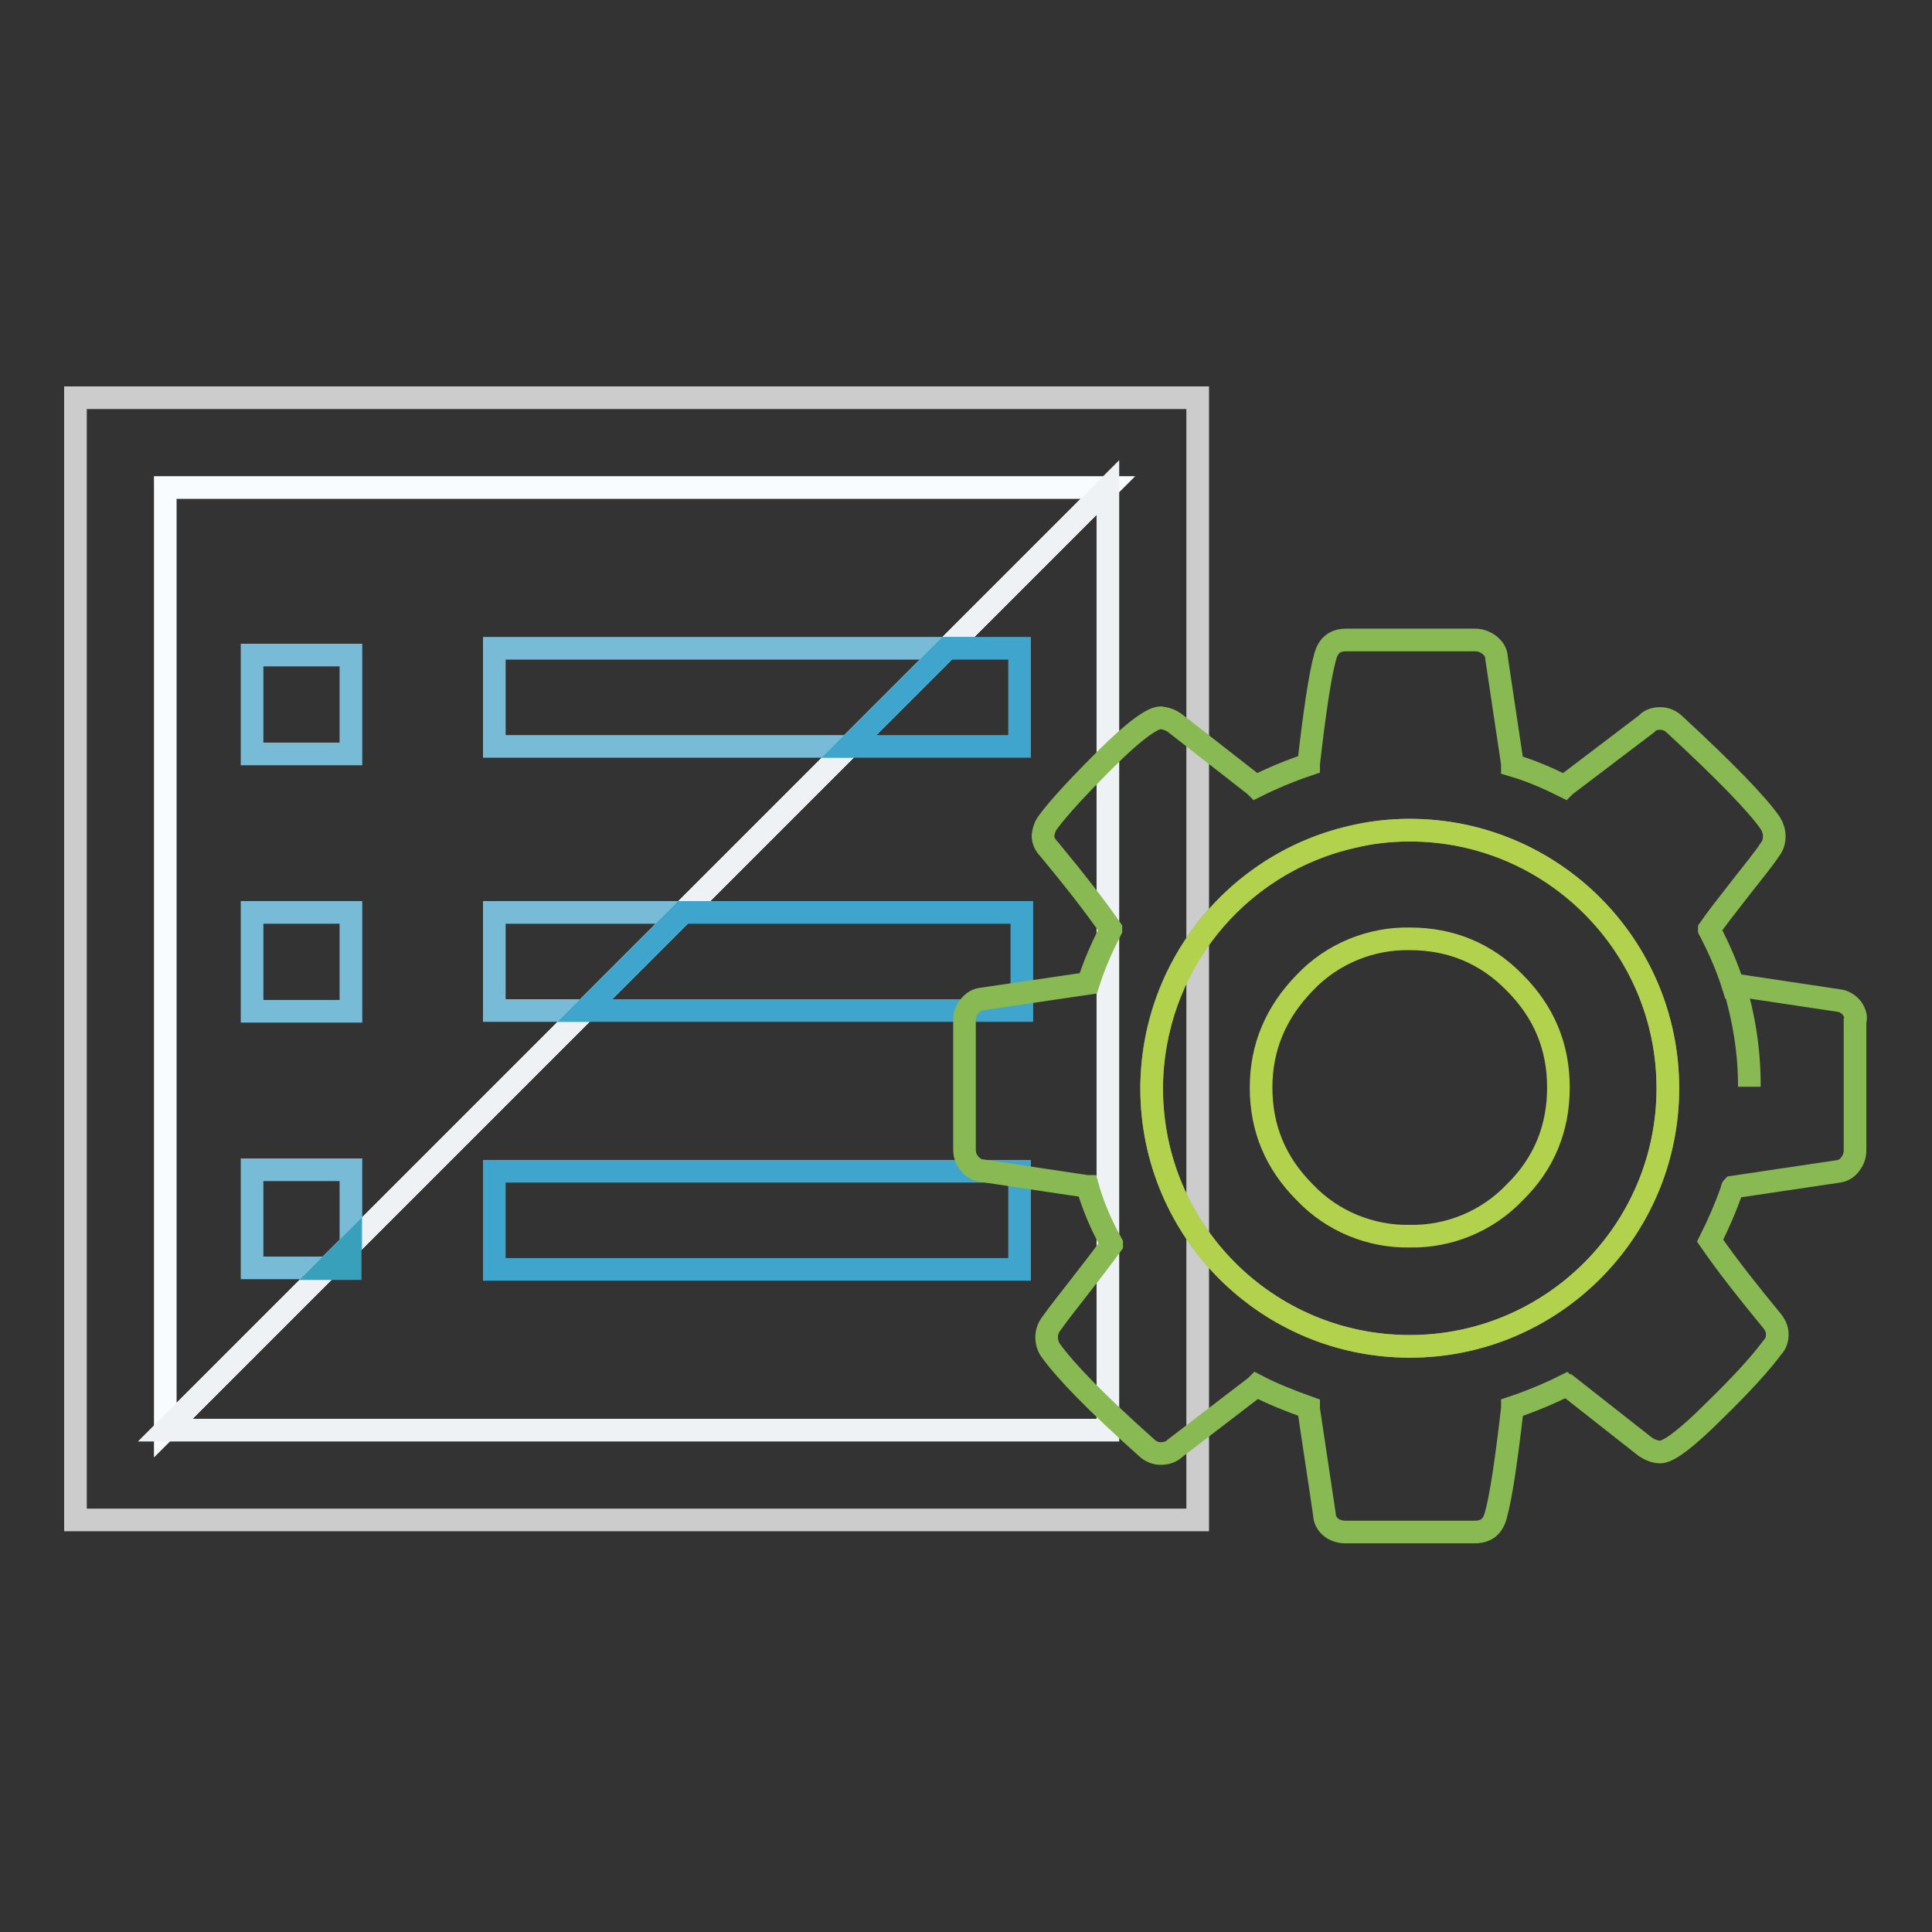
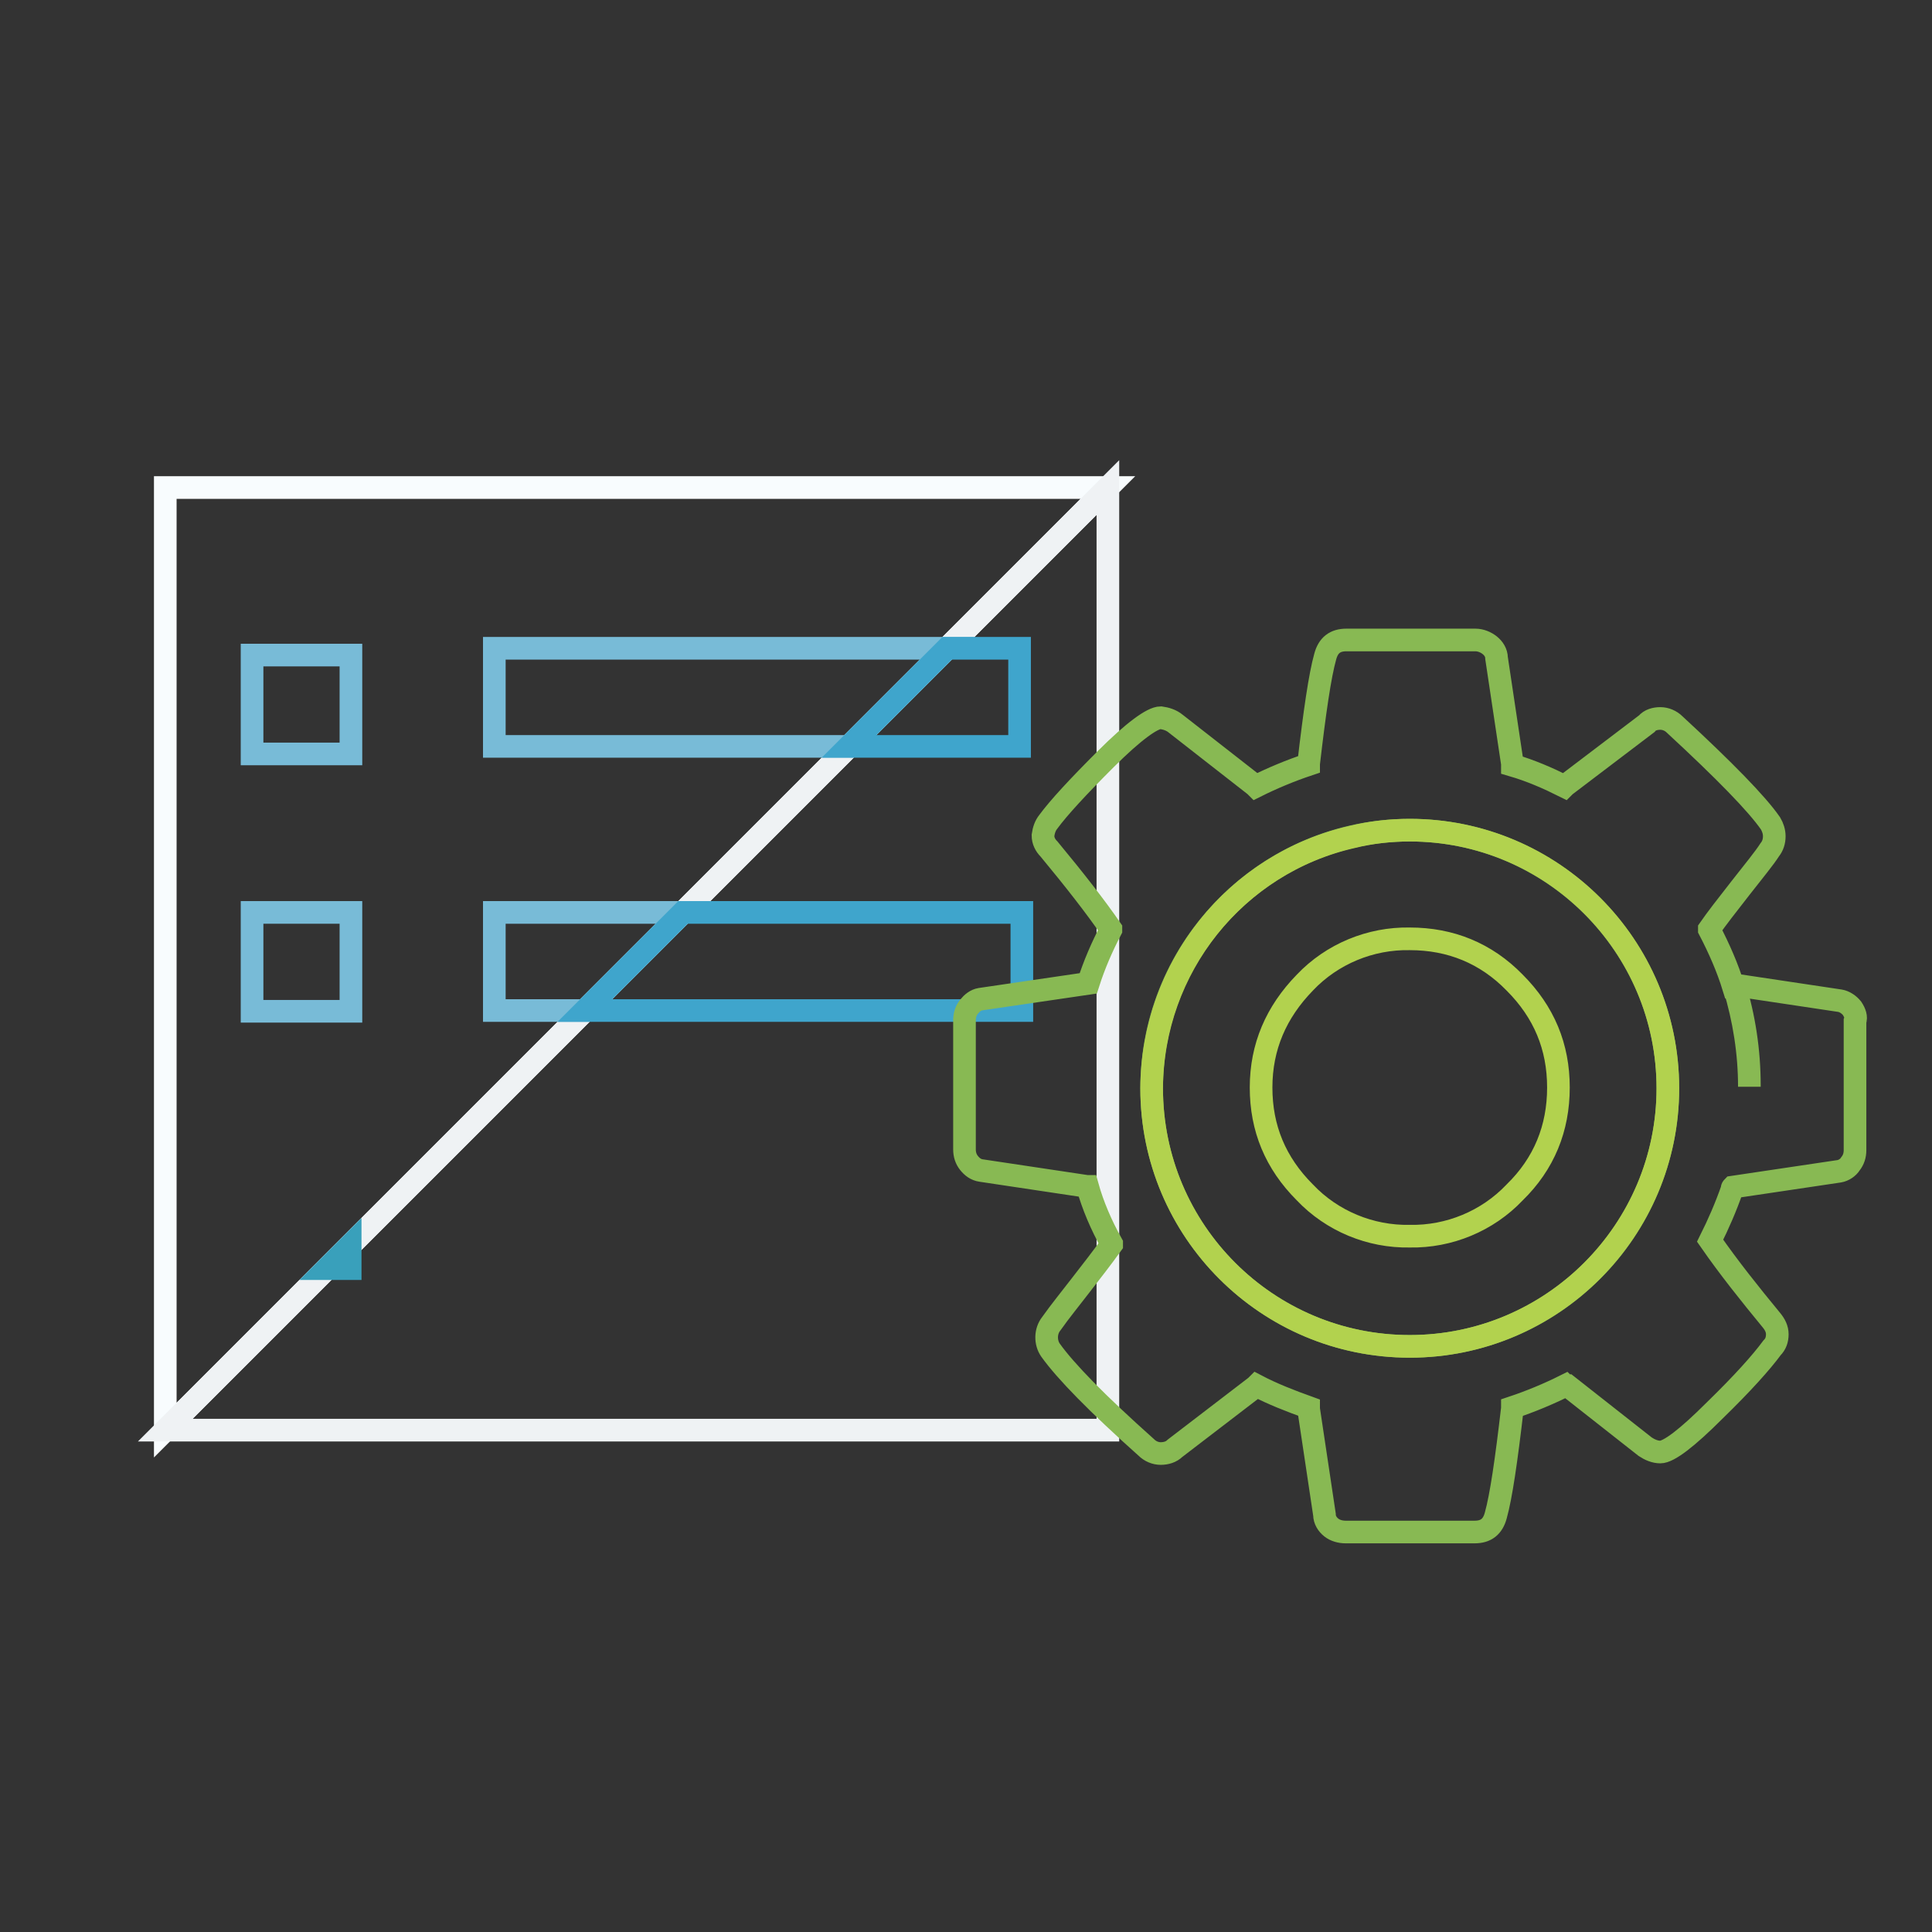
<svg xmlns="http://www.w3.org/2000/svg" version="1.1" x="0px" y="0px" viewBox="0 0 256 256" enable-background="new 0 0 256 256" xml:space="preserve">
  <rect x="0" y="0" width="256" height="256" fill="#333333" stroke="none" />
  <g>
    <path stroke-width="3" fill-opacity="0" stroke="#f8fcfe" d="M213,166.1L213,166.1z M197,111.5L197,111.5z" />
-     <path stroke-width="3" fill-opacity="0" stroke="#cccccc" d="M10,52.7h148.7v148.7H10V52.7z" />
    <path stroke-width="3" fill-opacity="0" stroke="#f8fcfe" d="M146.8,64.6H21.9v8.1l0,0v108.7h0v8.1L146.8,64.6z" />
    <path stroke-width="3" fill-opacity="0" stroke="#eff2f4" d="M21.9,189.5h124.9V64.6L21.9,189.5z" />
    <path stroke-width="3" fill-opacity="0" stroke="#78bbd7" d="M65.5,85.9v13h47l13-13H65.5z" />
    <path stroke-width="3" fill-opacity="0" stroke="#3fa5cc" d="M125.5,85.9l-13,13h22.6v-13h-0.2H125.5z" />
-     <path stroke-width="3" fill-opacity="0" stroke="#78bbd7" d="M46.4,155H33.4v13h10l3.1-3.1V155z" />
    <path stroke-width="3" fill-opacity="0" stroke="#39a0bb" d="M46.4,165l-3.1,3.1h3.1V165z" />
    <path stroke-width="3" fill-opacity="0" stroke="#78bbd7" d="M33.4,120.9h13.1v13.1H33.4V120.9z M33.4,86.8h13.1v13.1H33.4V86.8z" />
-     <path stroke-width="3" fill-opacity="0" stroke="#3fa5cc" d="M65.7,155.2h-0.2v13h69.6v-13h-0.2H65.7z" />
    <path stroke-width="3" fill-opacity="0" stroke="#78bbd7" d="M65.5,120.9v13h12l13-13H65.5z" />
    <path stroke-width="3" fill-opacity="0" stroke="#3fa5cc" d="M90.5,120.9l-13,13h57.9v-13h-0.2H90.5z" />
    <path stroke-width="3" fill-opacity="0" stroke="#88b953" d="M245.4,133.6c-0.4-0.5-1-0.9-1.6-1l-14-2.1c1.3,4.2,2,8.7,2,13.3l0,0.2c0-4.5-0.7-8.9-2-13.2l-0.1,0 c-0.8-2.6-1.9-5.1-3.2-7.6l0-0.1c0.9-1.3,2.3-3.1,4.1-5.4c1.8-2.3,3.2-4,3.9-5.1c0.4-0.5,0.6-1.1,0.6-1.8c0-0.6-0.2-1.2-0.5-1.7 c-1.8-2.6-6.1-7-12.7-13.1c-0.5-0.5-1.2-0.8-1.9-0.8c-0.7,0-1.4,0.2-1.8,0.7l-10.8,8.2l-0.1,0.1c-2.2-1.1-4.5-2.1-6.9-2.8l0-0.2 l-2.1-14c0-0.7-0.4-1.3-0.9-1.7c-0.5-0.4-1.2-0.7-1.9-0.7h-17.1c-1.5,0-2.4,0.7-2.8,2.2c-0.7,2.5-1.4,7.3-2.2,14.2l0,0.1 c-2.4,0.8-4.8,1.8-7,2.9l-0.1-0.1l-10.5-8.2c-0.6-0.5-1.3-0.7-2-0.8c-1.1,0-3.6,1.8-7.3,5.5c-3.7,3.7-6.2,6.4-7.6,8.3 c-0.4,0.5-0.6,1.1-0.7,1.8c0,0.7,0.3,1.3,0.8,1.8c3.4,4.1,6.2,7.7,8.2,10.6l0,0.1c-1.2,2.3-2.2,4.6-3,7.1l0,0l-14.3,2.1 c-0.6,0.1-1.1,0.5-1.5,1c-0.4,0.5-0.6,1.1-0.6,1.8v17.1c0,0.7,0.2,1.3,0.6,1.8c0.4,0.5,0.9,0.9,1.6,1l14,2.1l0.1,0 c0.7,2.5,1.8,5.1,3.2,7.6l0,0.1c-1.3,1.8-2.7,3.6-4.1,5.4c-1.3,1.7-2.7,3.4-3.9,5.1c-0.8,1-0.8,2.5-0.1,3.5 c2,2.8,6.2,7.1,12.7,12.9c0.5,0.5,1.2,0.8,1.9,0.8c0.7,0,1.4-0.2,1.9-0.7l10.7-8.2l0.1-0.1c2.1,1.1,4.4,2,6.9,2.9l0,0.2l2.1,14 c0,0.7,0.4,1.3,0.9,1.7c0.5,0.4,1.2,0.6,1.9,0.6h17.1c1.5,0,2.4-0.7,2.8-2.2c0.7-2.5,1.4-7.3,2.2-14.2l0-0.1c2.4-0.8,4.8-1.8,7-2.9 l0.1,0.1c0.1,0,0.1-0.1,0.2-0.1l10.3,8.1c0.6,0.4,1.3,0.7,2,0.7c1.1,0,3.5-1.8,7.2-5.5c3.7-3.6,6.2-6.4,7.6-8.3 c0.5-0.5,0.7-1.1,0.7-1.8s-0.3-1.3-0.8-1.9c-2.8-3.4-5.6-6.9-8.1-10.5c1.1-2.2,2.1-4.5,2.9-6.8l0,0c0-0.1,0-0.2,0.1-0.3l14.1-2.1 c0.6-0.1,1.2-0.5,1.5-1c0.4-0.5,0.6-1.1,0.6-1.8v-17.1C246,134.8,245.8,134.2,245.4,133.6L245.4,133.6z M186.8,178.4 c-18.9,0-34.2-15.3-34.2-34.2S168,110,186.8,110s34.2,15.3,34.2,34.2S205.7,178.4,186.8,178.4z" />
    <path stroke-width="3" fill-opacity="0" stroke="#b2d24e" d="M152.6,144.2c0,18.9,15.3,34.2,34.2,34.2S221,163,221,144.2c0-18.9-15.3-34.2-34.2-34.2 c-2.6,0-5.2,0.3-7.6,0.9C163.7,114.4,152.7,128.2,152.6,144.2L152.6,144.2z M172.9,130.2c3.6-3.8,8.7-5.9,13.9-5.8 c5.4,0,10.1,1.9,13.9,5.8c3.9,3.9,5.8,8.5,5.8,13.9c0,5.4-1.9,10.1-5.8,13.9c-3.6,3.8-8.7,5.9-13.9,5.8c-5.2,0.1-10.3-2-13.9-5.8 c-3.9-3.9-5.8-8.5-5.8-13.9C167.1,138.7,169.1,134.1,172.9,130.2z" />
  </g>
</svg>